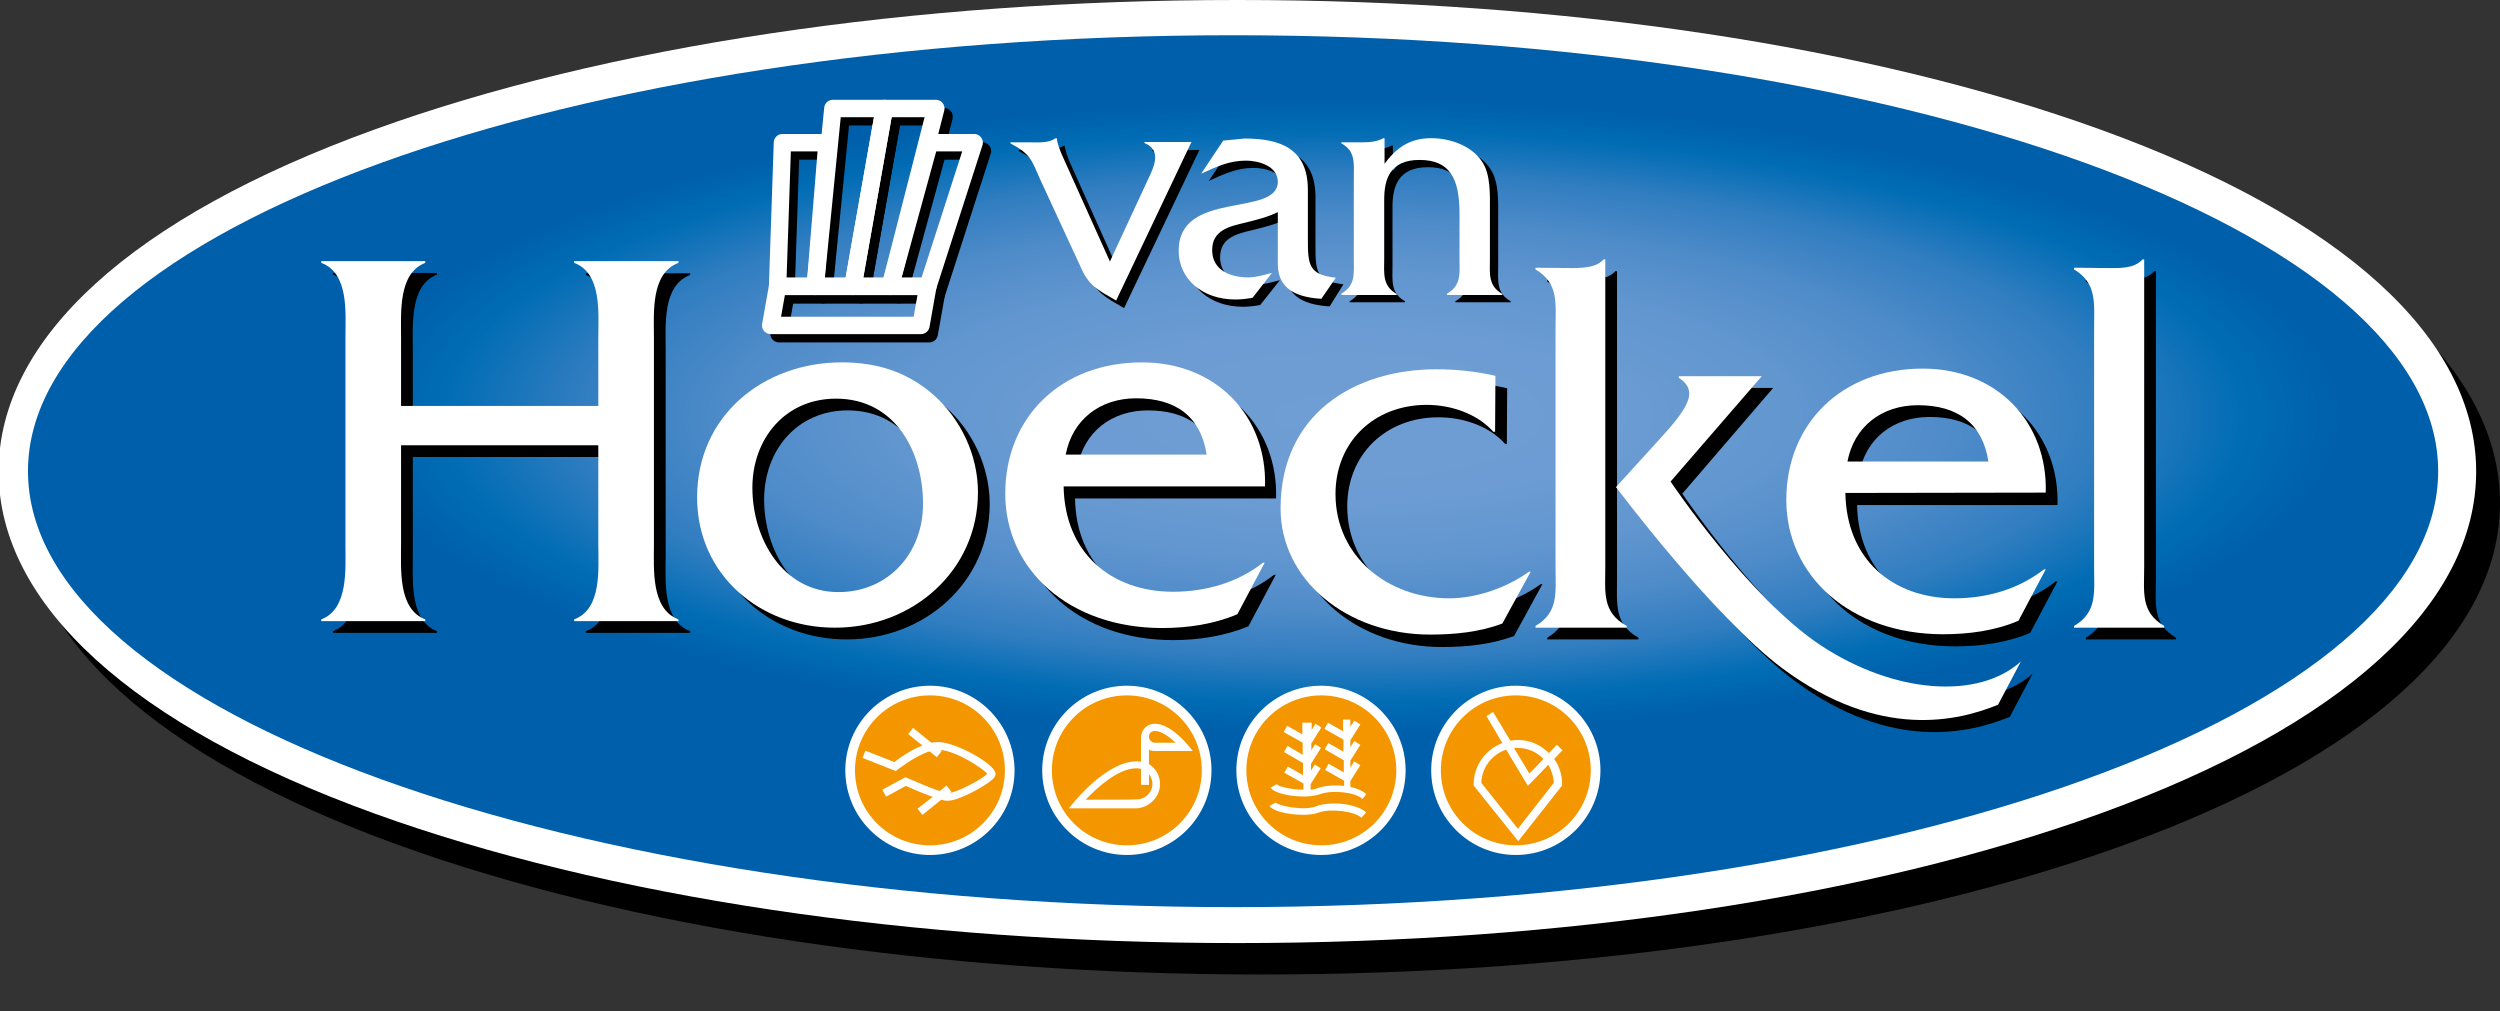
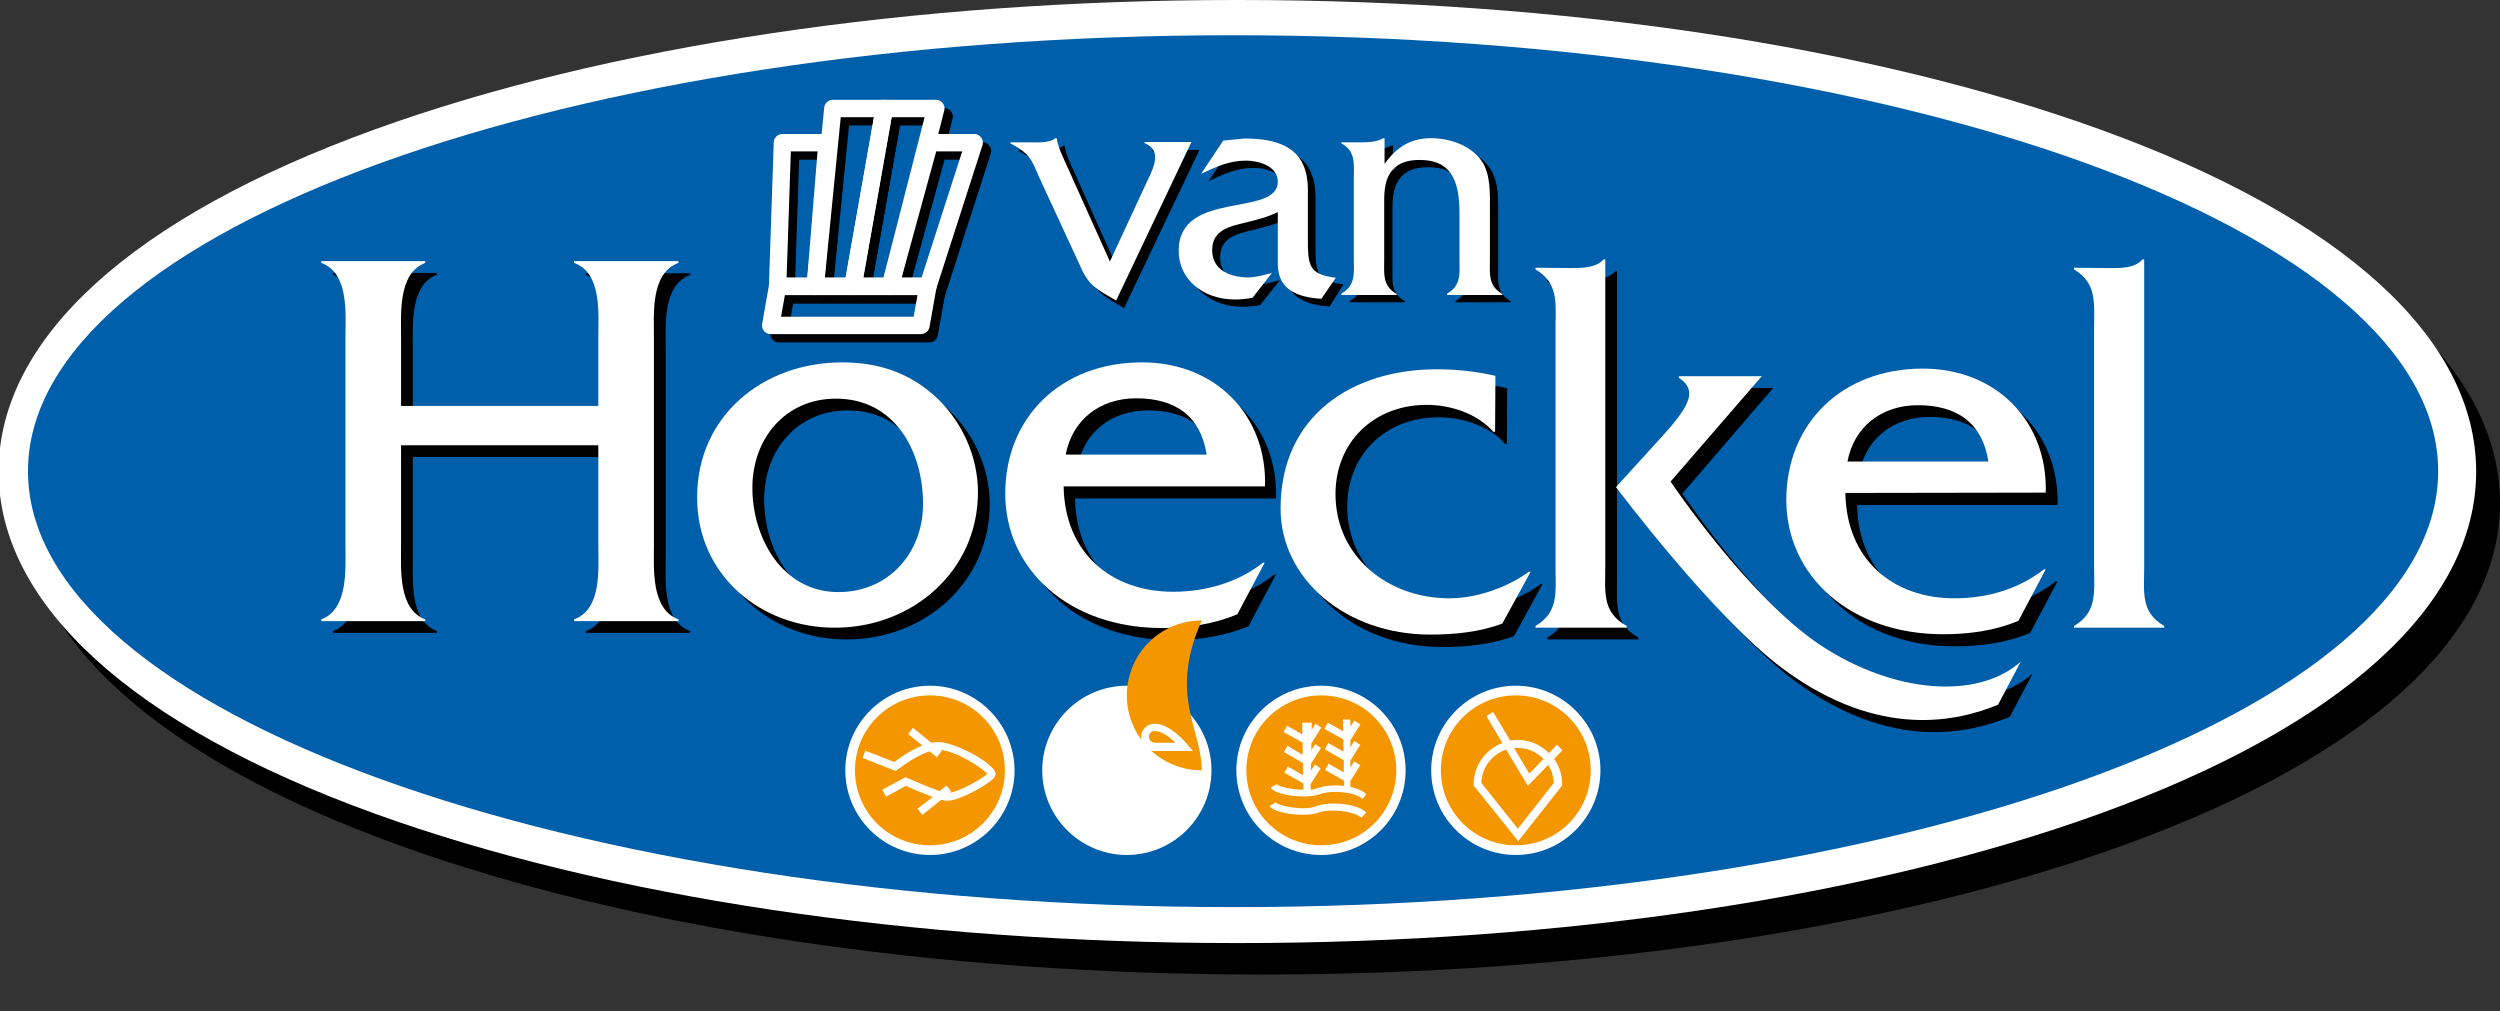
<svg xmlns="http://www.w3.org/2000/svg" version="1.1" id="Laag_1" x="0px" y="0px" viewBox="0 0 723.7 292.8" style="enable-background:new 0 0 723.7 292.8;" xml:space="preserve">
  <rect x="0" y="0" width="723.7" height="292.8" fill="#333333" stroke="none" />
  <style type="text/css">
	.st0{fill:#FFFFFF;}
	.st1{fill:#005FAA;}
	.st2{fill:url(#SVGID_1_);}
	.st3{fill:#F49600;}
	.st4{fill:none;stroke:#000000;stroke-width:5.036;stroke-linecap:round;stroke-linejoin:round;}
	.st5{fill:none;stroke:#FFFFFF;stroke-width:5.036;stroke-linecap:round;stroke-linejoin:round;}
</style>
  <path d="M115.3,46.6C45.2,72,6.5,107.1,6.5,145.6c0,38.4,38.6,73.6,108.8,99c66.9,24.2,155.6,37.5,249.8,37.5  c94.2,0,183-13.3,249.8-37.5c70.1-25.4,108.8-60.5,108.8-99c0-38.4-38.6-73.6-108.8-99C548.1,22.4,459.4,9.1,365.1,9.1  C270.9,9.1,182.2,22.4,115.3,46.6z" />
  <g>
    <path class="st0" d="M108.4,37.5C38.2,62.9-0.4,98-0.4,136.5c0,38.4,38.6,73.6,108.8,99c66.9,24.2,155.6,37.5,249.8,37.5   c94.2,0,182.9-13.3,249.8-37.5c70.1-25.4,108.8-60.5,108.8-99c0-38.5-38.6-73.6-108.8-99C541.1,13.3,452.4,0,358.2,0   C264,0,175.2,13.3,108.4,37.5z" />
    <path class="st1" d="M705.8,136.4c0,69.7-156.2,126.2-348.8,126.2C164.3,262.5,8.1,206,8.1,136.4C8.1,66.7,164.3,10.2,357,10.2   C549.6,10.2,705.8,66.7,705.8,136.4z" />
  </g>
  <radialGradient id="SVGID_1_" cx="358.841" cy="-313.454" r="168.005" gradientTransform="matrix(1.722 0 0 -0.546 -229.094 -50.646)" gradientUnits="userSpaceOnUse">
    <stop offset="0" style="stop-color:#6F9ED4" />
    <stop offset="0.268" style="stop-color:#6C9CD3" />
    <stop offset="0.455" style="stop-color:#6196CF" />
    <stop offset="0.617" style="stop-color:#4E8BC9" />
    <stop offset="0.766" style="stop-color:#307DC0" />
    <stop offset="0.903" style="stop-color:#006CB4" />
    <stop offset="1" style="stop-color:#005FAA" />
  </radialGradient>
-   <path class="st2" d="M678,120.7c0,50.7-129.5,91.8-289.3,91.8c-159.8,0-289.3-41.1-289.3-91.8c0-50.7,129.5-91.8,289.3-91.8  C548.5,28.8,678,69.9,678,120.7z" />
  <g>
    <g>
      <path d="M311.2,144.3c0.3,19.3,13.8,30.5,31.6,30.5c9.5,0,18.7-2.7,26-8.4h0.5l-7.9,14.9c-6.8,2.8-14.4,4-21.8,4    c-26.9,0-45.4-16.9-45.4-38.9s16-38,39.6-38c21.5,0,36.2,15.5,35.6,35.9H311.2z M352.7,135.1c-1.7-11.1-9-16.3-20.4-16.3    c-10.6,0-18.5,6.3-20.4,16.3H352.7z" />
      <path d="M205.2,147.4c0-23.7,19.2-39.1,41.9-39.1c10.1,0,18.8,2.7,26.4,9.3c8.1,7.1,13,17.6,13,28.3c0,22.8-19,39.2-41.3,39.2    C223.6,185.2,205.2,169.9,205.2,147.4z M270.6,149.3c0-15.3-8.2-30.5-25.2-30.5c-14.7,0-24.2,11.6-24.2,25.8    c0,14.6,8.7,30.2,24.9,30.2C260.6,174.8,270.6,163.6,270.6,149.3z" />
      <path d="M119.5,132.4V161c0,7.1-0.9,18.7,7,21.7v0.5H96.4v-0.5c7.9-3,7-14.6,7-21.7v-59.8c0-7.1,1.1-18.7-7-21.7v-0.5h30.1v0.5    c-7.9,3-7,14.6-7,21.8V121h57.1v-19.6c0-7.3,1.1-18.8-7-21.8v-0.5h30.2v0.5c-8.1,3-7.1,14.6-7.1,21.7V161c0,7.1-1,18.7,7.1,21.7    v0.5h-30.2v-0.5c8.1-3,7-14.6,7-21.7v-28.7H119.5z" />
      <path d="M458.3,81c3.5,0,7.3-0.2,9.3-2.5h0.5v89c0,7.3-0.9,13.1,6.2,17.1v0.5h-26.4v-0.5c6.8-4,5.8-9.8,5.8-17.1V98.6    c0-7.3,1-13.1-5.8-17.1V81L458.3,81L458.3,81z M471.1,144.4l13.1-14.4c2.4-2.7,8.1-8.7,8.1-12.6c0-2.2-1.4-3.6-3-4.6v-0.5h24    L487,142.9c0,0,22.6,33.7,43.6,47.5c21,13.8,45.3,15.8,57.8,4.6l-6.6,12.5c-11.2,4.6-34.1,10.5-62.4-10.5    C499.3,182,471.1,144.4,471.1,144.4z" />
      <path d="M537.6,146.2c0.3,19.3,13.8,30.5,31.6,30.5c9.5,0,18.6-2.7,25.9-8.4h0.5l-7.9,14.9c-6.8,2.9-14.4,3.9-21.8,3.9    c-26.9,0-45.4-16.9-45.4-38.9s16-37.9,39.5-37.9c21.5,0,36.2,15.5,35.6,35.9L537.6,146.2L537.6,146.2z M579,137    c-1.7-11.1-9-16.3-20.4-16.3c-10.6,0-18.5,6.3-20.4,16.3H579z" />
-       <path d="M613.5,81c3.6,0,7.8,0.2,10.1-2.5h0.5v89c0,7.3-1.1,13.1,5.8,17.1v0.5h-26.1v-0.5c6.8-4,5.9-9.8,5.9-17.1V98.6    c0-7.3,0.9-13.1-5.9-17.1V81L613.5,81L613.5,81z" />
      <path d="M436.2,128.5h-0.5c-4.6-5.2-12.2-7.7-19.3-7.7c-15.3,0-26.4,10.8-26.4,25.8c0,18.2,15.3,30.2,32.9,30.2    c8.1,0,16.9-3.2,23.1-7.7h0.5l-8.2,15c-6.6,2.5-13.9,3.2-20.9,3.2c-24.3,0-43.3-16-43.3-36.5c0-27.2,21.2-40.3,45.1-40.3    c5.7,0,11.5,0.6,17.1,1.9L436.2,128.5L436.2,128.5z" />
    </g>
    <g>
      <path class="st0" d="M307.9,140.8c0.3,19.3,13.8,30.5,31.7,30.5c9.5,0,18.7-2.7,26-8.4h0.5l-7.9,14.9c-6.8,2.9-14.4,4-21.8,4    c-26.9,0-45.4-16.9-45.4-38.9c0-22,16-38,39.6-38c21.5,0,36.2,15.5,35.6,35.9H307.9z M349.3,131.6c-1.7-11.1-9-16.3-20.4-16.3    c-10.6,0-18.5,6.3-20.4,16.3H349.3z" />
      <path class="st0" d="M201.8,144c0-23.7,19.2-39.1,41.9-39.1c10.1,0,18.8,2.7,26.4,9.3c8.1,7.1,13,17.6,13,28.3    c0,22.8-19,39.2-41.3,39.2C220.2,181.8,201.8,166.5,201.8,144z M267.2,145.9c0-15.4-8.2-30.5-25.2-30.5    c-14.7,0-24.2,11.6-24.2,25.8c0,14.6,8.7,30.2,24.9,30.2C257.2,171.4,267.2,160.1,267.2,145.9z" />
      <path class="st0" d="M116.1,128.9v28.7c0,7.1-0.9,18.7,7,21.7v0.5H93v-0.5c7.9-3,7-14.6,7-21.7V97.8c0-7.1,1.1-18.7-7-21.7v-0.5    h30.1v0.5c-7.9,3-7,14.6-7,21.8v19.6h57.1V97.9c0-7.3,1.1-18.8-7-21.8v-0.5h30.2v0.5c-8.1,3-7.1,14.6-7.1,21.7v59.8    c0,7.1-0.9,18.7,7.1,21.7v0.5h-30.2v-0.5c8.1-3,7-14.6,7-21.7v-28.7H116.1z" />
      <path class="st0" d="M454.9,77.6c3.5,0,7.3-0.2,9.3-2.5h0.5v89c0,7.3-1,13.1,6.2,17.1v0.5h-26.4v-0.5c6.8-4,5.8-9.8,5.8-17.1V95.1    c0-7.3,1-13.1-5.8-17.1v-0.5L454.9,77.6L454.9,77.6z M467.8,141l13.1-14.4c2.4-2.7,8.1-8.7,8.1-12.6c0-2.2-1.4-3.6-3-4.6v-0.5h24    l-26.4,30.5c0,0,22.6,33.7,43.6,47.5c21,13.8,45.3,15.8,57.8,4.6l-6.6,12.5c-11.2,4.6-34.1,10.5-62.4-10.5    C495.9,178.5,467.8,141,467.8,141z" />
      <path class="st0" d="M534.2,142.7c0.3,19.3,13.7,30.5,31.6,30.5c9.5,0,18.6-2.7,25.9-8.4h0.5l-7.9,14.9    c-6.8,2.9-14.4,3.9-21.8,3.9c-26.9,0-45.4-16.9-45.4-38.9c0-22,16-38,39.5-38c21.5,0,36.2,15.5,35.6,35.9L534.2,142.7L534.2,142.7    z M575.6,133.6c-1.7-11.1-9-16.3-20.4-16.3c-10.6,0-18.5,6.3-20.4,16.3H575.6z" />
      <path class="st0" d="M610.1,77.6c3.6,0,7.7,0.2,10.1-2.5h0.5v89c0,7.3-1.1,13.1,5.8,17.1v0.5h-26.1v-0.5c6.8-4,5.8-9.8,5.8-17.1    V95.1c0-7.3,0.9-13.1-5.8-17.1v-0.5L610.1,77.6L610.1,77.6z" />
      <path class="st0" d="M432.8,125h-0.5c-4.6-5.2-12.2-7.8-19.3-7.8c-15.3,0-26.4,10.8-26.4,25.8c0,18.2,15.3,30.2,32.9,30.2    c8.1,0,16.9-3.2,23.1-7.7h0.5l-8.2,15c-6.6,2.5-13.9,3.2-20.9,3.2c-24.3,0-43.3-16-43.3-36.5c0-27.2,21.2-40.3,45.1-40.3    c5.7,0,11.5,0.6,17.1,1.9L432.8,125L432.8,125z" />
    </g>
  </g>
  <path class="st0" d="M438.8,198.5c-13.5,0-24.5,11-24.5,24.5c0,13.5,11,24.5,24.5,24.5c13.5,0,24.5-11,24.5-24.5  C463.3,209.5,452.3,198.5,438.8,198.5L438.8,198.5z" />
  <path class="st0" d="M269.2,198.5c-13.5,0-24.5,11-24.5,24.5c0,13.5,11,24.5,24.5,24.5s24.5-11,24.5-24.5  C293.6,209.5,282.7,198.5,269.2,198.5L269.2,198.5z" />
  <g>
    <path class="st0" d="M406.9,223c0-13.5-11-24.5-24.5-24.5c-13.5,0-24.5,11-24.5,24.5c0,13.5,11,24.5,24.5,24.5   C396,247.5,406.9,236.5,406.9,223L406.9,223z" />
    <path class="st3" d="M404.2,223c0,12-9.7,21.7-21.7,21.7c-12,0-21.7-9.7-21.7-21.7c0-12,9.7-21.7,21.7-21.7   C394.5,201.3,404.2,211,404.2,223L404.2,223z" />
    <path class="st0" d="M395.5,229.9c-1-1-2.7-1.7-4.6-2.1v-1.7l2.9-4.6l-1.8-1.1c0,0-0.5,0.9-1.1,1.8v-2l2.9-4.6l-1.8-1.1   c0,0-0.5,0.9-1.1,1.8v-2l2.9-4.6l-1.8-1.1c0,0-0.5,0.9-1.1,1.8v-2.1h-2.1v3.4c-1.7-1-4.4-2.5-4.4-2.5l-1,1.8l5.5,3.1v3.5   c-1.7-1-4.4-2.5-4.4-2.5l-1,1.8l5.5,3.2v3.5c-1.7-1-4.4-2.5-4.4-2.5l-1,1.8l5.5,3.1v1.5c-2.8-0.3-5.8-0.1-7.8,0.7   c-0.6,0.2-1.2,0.4-1.9,0.4v-1.6l2.9-4.6l-1.7-1.1c0,0-0.5,0.9-1.1,1.8v-2l2.9-4.6l-1.7-1.1c0,0-0.5,0.9-1.1,1.8v-2l2.9-4.6   l-1.7-1.1c0,0-0.5,0.8-1.1,1.8v-2.1H377v3.4c-1.7-1-4.4-2.5-4.4-2.5l-1,1.8l5.5,3.1v3.5c-1.7-1-4.4-2.6-4.4-2.6l-1,1.8l5.5,3.2v3.5   c-1.7-1-4.4-2.5-4.4-2.5l-1,1.8l5.5,3.1v1.8c-3.4,0-7.2-0.9-7.7-1.6l0,0l-1.8,1c1.3,2.2,10.3,3.4,14.3,1.9   c3.5-1.3,10.3-0.6,12.3,1.4L395.5,229.9L395.5,229.9z" />
    <path class="st0" d="M394.1,236.7l1.4-1.5c-2.8-2.7-10.7-3.3-14.5-1.8c-3.5,1.4-10.9-0.1-11.7-1.1l0,0l-1.8,1   c1.3,2.2,10.5,3.4,14.3,1.9C385.1,234,392,234.8,394.1,236.7L394.1,236.7z" />
  </g>
  <path class="st3" d="M438.8,201.3c12,0,21.7,9.7,21.7,21.7c0,12-9.7,21.7-21.7,21.7c-12,0-21.7-9.7-21.7-21.7  C417.1,211,426.8,201.3,438.8,201.3L438.8,201.3z" />
  <path class="st0" d="M452.3,217.2l-1.6-1.6c0,0-1,1-2.3,2.4c-2.3-2.3-5.5-3.8-9-3.8c-0.8,0-1.5,0.1-2.2,0.2c-2.5-4.3-5-8.3-5-8.3  l-1.9,1.2l4.6,7.8c-4.8,1.8-8.3,6.5-8.3,11.9v0.4l12.9,16.1l12.7-16.1V227c0-2.7-0.8-5.2-2.3-7.3L452.3,217.2L452.3,217.2z   M439.3,216.5c2.9,0,5.6,1.2,7.5,3.2c-1.6,1.7-3.3,3.5-4.1,4.2c-0.5-0.9-2.4-4-4.4-7.3C438.6,216.5,439,216.5,439.3,216.5  L439.3,216.5z M449.8,226.6c-0.5,0.6-8.9,11.4-10.4,13.3c-1.5-1.9-10.1-12.6-10.6-13.3c0.2-4.5,3.1-8.2,7.2-9.6l6.3,10.5l5.9-6.1  C449.1,222.9,449.7,224.7,449.8,226.6L449.8,226.6z" />
  <g>
    <path class="st0" d="M350.7,223c0-13.5-11-24.5-24.5-24.5c-13.5,0-24.5,11-24.5,24.5c0,13.5,11,24.5,24.5,24.5   C339.7,247.5,350.7,236.5,350.7,223L350.7,223z" />
-     <path class="st3" d="M347.9,223c0,12-9.7,21.7-21.7,21.7c-12,0-21.7-9.7-21.7-21.7c0-12,9.7-21.7,21.7-21.7   C338.2,201.3,347.9,211,347.9,223L347.9,223z" />
+     <path class="st3" d="M347.9,223c-12,0-21.7-9.7-21.7-21.7c0-12,9.7-21.7,21.7-21.7   C338.2,201.3,347.9,211,347.9,223L347.9,223z" />
    <path class="st0" d="M335.8,227c0-2.5-1.3-4.7-3.2-5.8v-4.2c0.5,0.3,1.1,0.4,1.7,0.4h11l-1.5-1.8c-0.5-0.6-5.1-6.1-9.5-6.1   c-2.2,0-4,1.7-4,4v7c-0.4-0.1-0.9-0.1-1.3-0.1c-8.5,0-17.7,11.3-18.1,11.8l-1.5,1.8H329C332.7,233.8,335.8,230.7,335.8,227   L335.8,227z M334.3,211.6c2,0,4.3,1.8,6,3.4c-2.5,0-6,0-6,0c-0.9,0-1.7-0.8-1.7-1.7C332.6,212.3,333.3,211.6,334.3,211.6   L334.3,211.6z M314.3,231.5c2.9-3.1,9.2-9.1,14.7-9.1c0.5,0,0.9,0.1,1.3,0.2v4.6h2.3v-3.1c0.6,0.8,1,1.7,1,2.8c0,2.5-2,4.5-4.6,4.5   C329,231.5,317.9,231.5,314.3,231.5L314.3,231.5z" />
  </g>
  <path class="st3" d="M269.2,201.3c12,0,21.7,9.7,21.7,21.7c0,12-9.7,21.7-21.7,21.7c-12,0-21.7-9.7-21.7-21.7  C247.5,211,257.2,201.3,269.2,201.3L269.2,201.3z" />
  <path class="st0" d="M265.6,234.1l1.4,1.8l5.5-4.4c0.6,0.2,1.2,0.3,1.6,0.3c0.1,0,0.2,0,0.3,0c3.1,0,10.6-4.1,12.8-6.1  c0.5-0.4,1-1,1-1.7c0-2.8-11.6-9.2-16.6-9.2c-0.7,0-1.3,0.1-2,0.2l-5.3-4.3l-1.4,1.8l4.1,3.3c-3.5,1.4-6.9,3.8-8.1,4.8  c-1-0.4-8.4-3.3-8.4-3.3l-0.8,2.1l9.6,3.8l0.5-0.4c0.1,0,4.9-3.9,9.3-5.3l2.1,1.7l1.4-1.8l-0.4-0.3c4.6,0.3,12.3,5.3,13.6,6.9  c-1.3,1.4-8.1,5.1-10.8,5.5l0.4-0.3l-1.4-1.8L272,229c-3-1-7.5-3-9.4-3.8l-0.5-0.2l-6.7,3.6l1.1,2c0,0,4.9-2.6,5.7-3.1  c1.3,0.6,4.8,2.1,7.8,3.2L265.6,234.1L265.6,234.1z" />
  <g>
    <g>
      <polygon class="st4" points="238.4,85.3 241.8,43.7 228.9,43.7 227.5,85.3   " />
      <polygon class="st4" points="249.3,85.3 258.4,33.8 243.5,33.8 238.4,85.3   " />
      <polygon class="st4" points="260.1,85.3 273.3,33.8 258.4,33.8 249.3,85.3   " />
      <polygon class="st4" points="271,85.3 284.4,43.7 271.5,43.7 260.1,85.3   " />
      <polygon class="st4" points="271,85.3 269,96.6 225.5,96.6 227.5,85.3   " />
    </g>
    <g>
      <polygon class="st5" points="236,82.9 239.4,41.3 226.5,41.3 225.1,82.9   " />
      <polygon class="st5" points="246.9,82.9 256,31.4 241.1,31.4 236,82.9   " />
      <polygon class="st5" points="257.7,82.9 270.9,31.4 256,31.4 246.9,82.9   " />
      <polygon class="st5" points="268.6,82.9 282,41.3 269.1,41.3 257.7,82.9   " />
      <polygon class="st5" points="268.6,82.9 266.6,94.2 223.1,94.2 225.1,82.9   " />
    </g>
  </g>
  <g>
    <g>
      <path d="M300,43.3c3,0,5.7,0.3,7.9-1.1h0.3c0.1,1.1,0.8,3.2,1.5,4.8l13.9,31l11-23.7c1.9-4,4-8.5-1-10.6v-0.3h13.6l-21.8,45.8    c-5.5-3.2-8-4.3-10.4-10l-11.6-25.3c-2.3-5.2-2.6-7.1-8.5-10.2v-0.3L300,43.3L300,43.3z" />
      <path d="M384.9,88.7c-6.3-0.4-12.7-2.3-12.7-10V63.5c-2.8,1.4-6,2.2-9.2,3c-4.6,1.1-9.8,2.1-9.8,8c0,5.9,5.4,7.9,10.4,7.9    c2.3,0,4.6-0.7,6.9-1.3l-5.7,7.2c-1.6,0.3-3.4,0.5-5,0.5c-9.7,0-16.4-6.1-16.4-14.1c0-17.8,28.7-9.6,28.7-20    c0-4.6-5.7-6.1-9.2-6.1c-4.9,0-8.7,1.8-13,3.8l6.4-9.6l6.2-0.6c10.4,0,18.2,3,18.3,14.6V71c0,7.6,0.2,10.4,8.1,11.3L384.9,88.7z" />
      <path d="M396.5,43.3c2.1,0,4.4-0.1,6.4-1.2h0.3v7.4c3.4-4.6,7.3-7.4,13.5-7.4c5.4,0,11.5,2.1,14.6,6.6c2.7,3.8,2.4,9.8,2.4,14.3    v13.9c0,4.4-0.6,7.9,3.6,10.3v0.3h-16v-0.3c4.2-2.4,3.6-5.9,3.6-10.3V63.9c0-10.2-2.9-15.5-11.6-15.5c-8.7,0-10.2,5.8-10.2,11.5    v17c0,4.4-0.6,7.9,3.6,10.3v0.3h-16v-0.3c4.2-2.4,3.6-5.9,3.6-10.4V54c0-4.4,0.6-8-3.6-10.3v-0.3L396.5,43.3L396.5,43.3z" />
    </g>
    <g>
      <path class="st0" d="M297.7,41.2c3,0,5.7,0.3,7.9-1.2h0.3c0.1,1.2,0.8,3.2,1.5,4.8l13.9,30.9l11-23.7c1.9-4,4-8.5-1-10.6v-0.3    h13.6L323.1,87c-5.5-3.2-8-4.3-10.4-10L301,51.7c-2.3-5.2-2.6-7.1-8.5-10.2v-0.3L297.7,41.2L297.7,41.2z" />
      <path class="st0" d="M382.5,86.5c-6.3-0.4-12.6-2.3-12.6-10V61.4c-2.8,1.4-6,2.2-9.2,3c-4.6,1.1-9.8,2.1-9.8,8    c0,5.9,5.4,7.9,10.4,7.9c2.3,0,4.6-0.7,6.9-1.3l-5.6,7.2c-1.6,0.3-3.4,0.5-5,0.5c-9.7,0-16.4-6.1-16.4-14.1    c0-17.8,28.7-9.6,28.7-20c0-4.6-5.7-6.1-9.2-6.1c-4.9,0-8.7,1.8-13,3.8l6.4-9.6l6.2-0.6c10.4,0,18.2,3,18.3,14.6v14.4    c0,7.6,0.2,10.4,8.1,11.3L382.5,86.5z" />
      <path class="st0" d="M394.1,41.2c2.1,0,4.4-0.1,6.4-1.2h0.3v7.4c3.4-4.6,7.3-7.4,13.5-7.4c5.4,0,11.5,2.1,14.6,6.6    c2.7,3.8,2.4,9.8,2.4,14.3v13.9c0,4.4-0.6,7.9,3.6,10.3v0.3h-16V85c4.2-2.4,3.6-5.9,3.6-10.3V61.8c0-10.3-2.9-15.5-11.6-15.5    c-8.7,0-10.2,5.8-10.2,11.5v17c0,4.4-0.6,7.9,3.6,10.3v0.3h-16V85c4.2-2.4,3.6-5.9,3.6-10.3V51.8c0-4.4,0.6-8-3.6-10.3v-0.3H394.1    z" />
    </g>
  </g>
</svg>